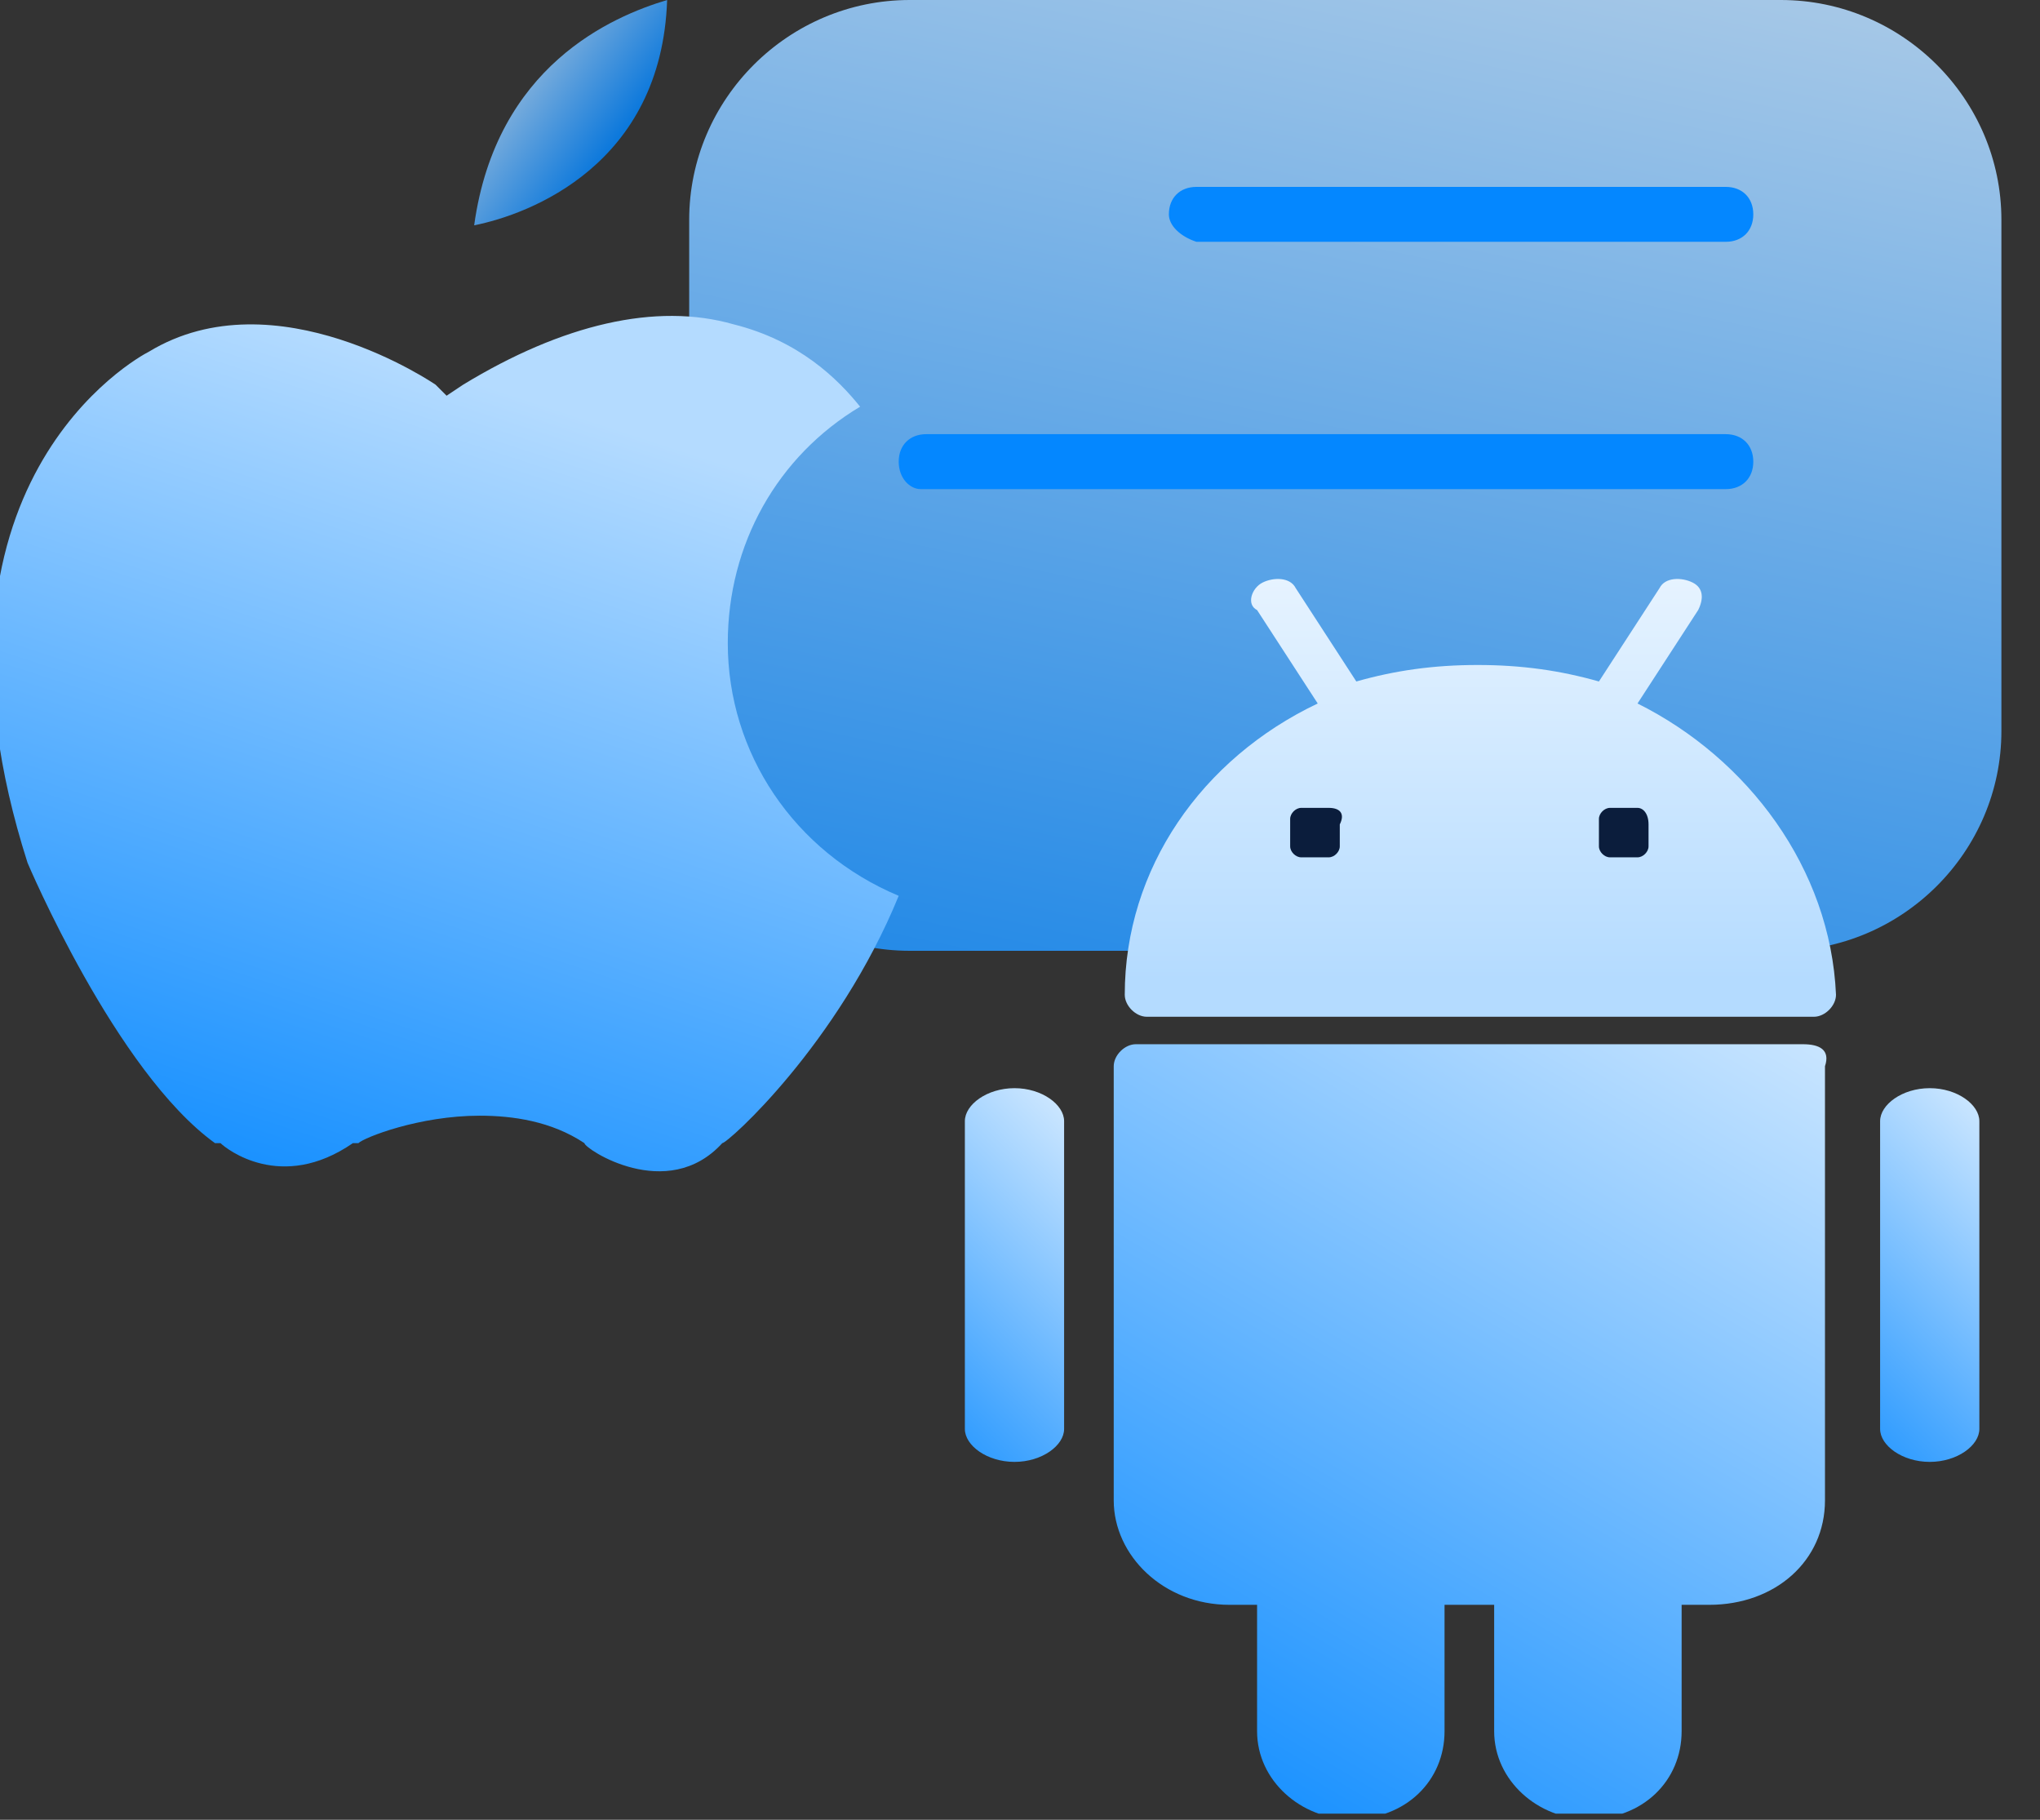
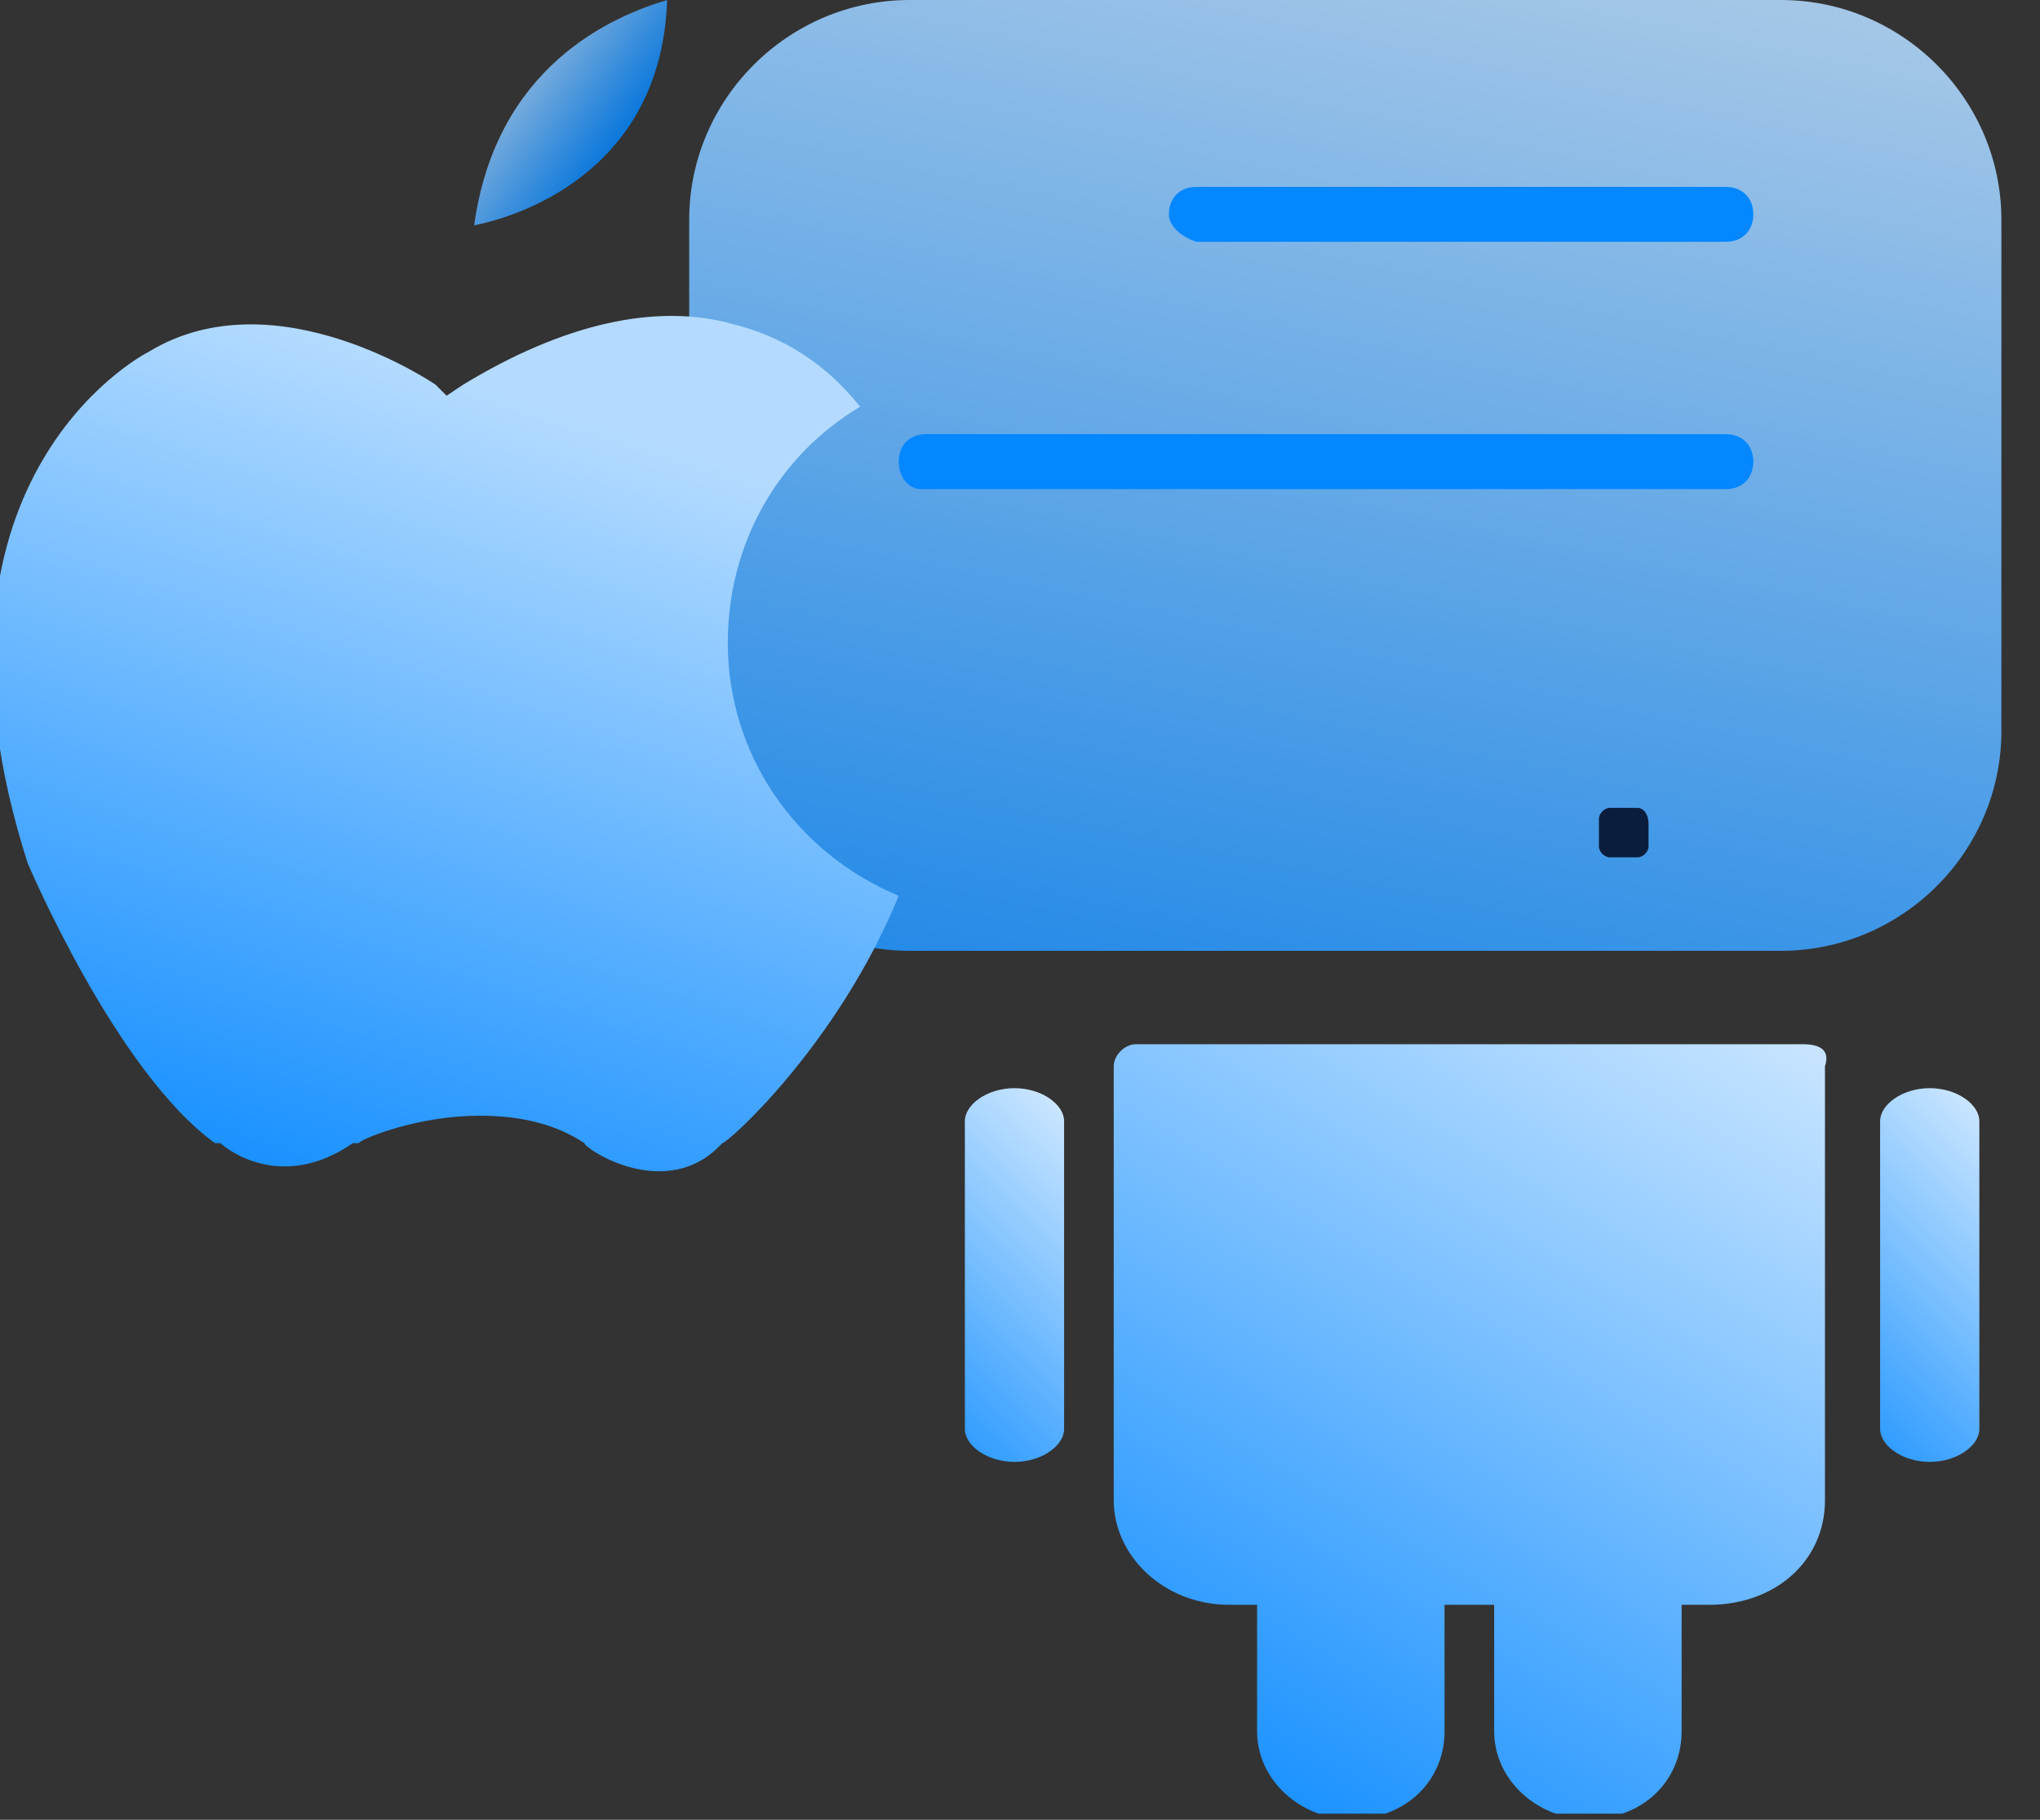
<svg xmlns="http://www.w3.org/2000/svg" width="37" height="33" viewBox="0 0 37 33" fill="none">
  <rect x="0" y="0" width="37" height="33" fill="#333333" stroke="none" />
  <g clip-path="url(#clip0_37_2)">
    <path opacity="0.883" d="M16.5 0H32.3C34.5 0 36.3 1.794 36.3 3.987V13.255C36.3 15.448 34.5 17.242 32.3 17.242H16.5C14.3 17.242 12.5 15.448 12.5 13.255V3.987C12.5 1.794 14.3 0 16.5 0Z" fill="url(#paint0_linear_37_2)" />
    <path fill-rule="evenodd" clip-rule="evenodd" d="M21.2 3.887C21.2 3.588 21.4 3.389 21.7 3.389H31.3C31.6 3.389 31.8 3.588 31.8 3.887C31.8 4.186 31.6 4.385 31.3 4.385H21.7C21.4 4.286 21.2 4.086 21.2 3.887Z" fill="#0487FF" />
    <path fill-rule="evenodd" clip-rule="evenodd" d="M16.3 8.372C16.3 8.073 16.5 7.873 16.8 7.873H31.3C31.6 7.873 31.8 8.073 31.8 8.372C31.8 8.671 31.6 8.87 31.3 8.87H16.7C16.5 8.87 16.3 8.671 16.3 8.372Z" fill="#0487FF" />
    <path opacity="0.826" d="M12.1 0C12 2.99 9.6 3.887 8.6 4.086C9 1.196 11.1 0.299 12.1 0Z" fill="url(#paint1_linear_37_2)" />
    <path fill-rule="evenodd" clip-rule="evenodd" d="M13.1 20.73C12.1 21.826 10.6 20.83 10.6 20.73C10 20.331 9.3 20.232 8.7 20.232C7.6 20.232 6.6 20.63 6.5 20.73H6.4C5.1 21.627 4.1 20.83 4 20.73H3.9C2.1 19.434 0.5 15.647 0.5 15.647C-1.7 8.77 2.5 6.478 2.7 6.378C5 4.983 7.9 6.976 7.9 6.976L8.1 7.176L8.4 6.976C10.2 5.88 11.9 5.481 13.3 5.88C14.5 6.179 15.2 6.877 15.6 7.375C14.1 8.272 13.2 9.867 13.2 11.661C13.2 13.654 14.4 15.448 16.3 16.245C15.2 18.936 13.2 20.73 13.1 20.73Z" fill="url(#paint2_linear_37_2)" />
-     <path fill-rule="evenodd" clip-rule="evenodd" d="M29.7 12.757L30.8 11.063C30.9 10.863 30.9 10.664 30.7 10.564C30.5 10.465 30.2 10.465 30.1 10.664L29 12.358C28.3 12.159 27.6 12.059 26.8 12.059C26 12.059 25.3 12.159 24.6 12.358L23.5 10.664C23.4 10.465 23.1 10.465 22.9 10.564C22.7 10.664 22.6 10.963 22.8 11.063L23.9 12.757C21.8 13.754 20.4 15.747 20.4 18.039C20.4 18.238 20.6 18.438 20.8 18.438H32.9C33.1 18.438 33.3 18.238 33.3 18.039C33.2 15.747 31.7 13.754 29.7 12.757Z" fill="url(#paint3_linear_37_2)" />
    <path d="M29.7 14.65H29.2C29.1 14.65 29 14.75 29 14.85V15.348C29 15.448 29.1 15.547 29.2 15.547H29.7C29.8 15.547 29.9 15.448 29.9 15.348V14.95C29.9 14.75 29.8 14.65 29.7 14.65Z" fill="#0B1D3C" />
-     <path d="M24.1 14.65H23.6C23.5 14.65 23.4 14.75 23.4 14.85V15.348C23.4 15.448 23.5 15.547 23.6 15.547H24.1C24.2 15.547 24.3 15.448 24.3 15.348V14.95C24.4 14.75 24.3 14.65 24.1 14.65Z" fill="#0B1D3C" />
    <path fill-rule="evenodd" clip-rule="evenodd" d="M32.7 18.936H20.6C20.4 18.936 20.2 19.135 20.2 19.335V27.208C20.2 28.205 21.1 29.102 22.3 29.102H22.8V31.394C22.8 32.291 23.6 32.989 24.5 32.989C25.5 32.989 26.2 32.291 26.2 31.394V29.102H27.1V31.394C27.1 32.291 27.9 32.989 28.8 32.989C29.8 32.989 30.5 32.291 30.5 31.394V29.102H31C32.2 29.102 33.1 28.304 33.1 27.208V19.335C33.2 19.036 33 18.936 32.7 18.936Z" fill="url(#paint4_linear_37_2)" />
    <path fill-rule="evenodd" clip-rule="evenodd" d="M35.9 25.913C35.9 26.212 35.5 26.51 35 26.51C34.5 26.51 34.1 26.212 34.1 25.913V20.331C34.1 20.032 34.5 19.733 35 19.733C35.5 19.733 35.9 20.032 35.9 20.331V25.913Z" fill="url(#paint5_linear_37_2)" />
    <path fill-rule="evenodd" clip-rule="evenodd" d="M19.3 25.913C19.3 26.212 18.9 26.51 18.4 26.51C17.9 26.51 17.5 26.212 17.5 25.913V20.331C17.5 20.032 17.9 19.733 18.4 19.733C18.9 19.733 19.3 20.032 19.3 20.331V25.913Z" fill="url(#paint6_linear_37_2)" />
  </g>
  <defs>
    <linearGradient id="paint0_linear_37_2" x1="26.505" y1="-1.25" x2="21.429" y2="22.881" gradientUnits="userSpaceOnUse">
      <stop stop-color="#B4DBFF" />
      <stop offset="1" stop-color="#0487FF" />
    </linearGradient>
    <linearGradient id="paint1_linear_37_2" x1="8.797" y1="0.933" x2="12.483" y2="3.653" gradientUnits="userSpaceOnUse">
      <stop stop-color="#CDE7FF" />
      <stop offset="0.626" stop-color="#0487FF" />
    </linearGradient>
    <linearGradient id="paint2_linear_37_2" x1="10.138" y1="7.413" x2="3.742" y2="27.004" gradientUnits="userSpaceOnUse">
      <stop stop-color="#B4DBFF" />
      <stop offset="0.817" stop-color="#0487FF" />
    </linearGradient>
    <linearGradient id="paint3_linear_37_2" x1="26.694" y1="10.496" x2="26.694" y2="17.78" gradientUnits="userSpaceOnUse">
      <stop stop-color="#E6F3FF" />
      <stop offset="1" stop-color="#B4DBFF" />
    </linearGradient>
    <linearGradient id="paint4_linear_37_2" x1="30.528" y1="16.939" x2="19.793" y2="35.12" gradientUnits="userSpaceOnUse">
      <stop stop-color="#CDE7FF" />
      <stop offset="0.927" stop-color="#0487FF" />
    </linearGradient>
    <linearGradient id="paint5_linear_37_2" x1="37.038" y1="21.065" x2="31.907" y2="26.262" gradientUnits="userSpaceOnUse">
      <stop stop-color="#CDE7FF" />
      <stop offset="1" stop-color="#0487FF" />
    </linearGradient>
    <linearGradient id="paint6_linear_37_2" x1="20.377" y1="21.065" x2="15.246" y2="26.262" gradientUnits="userSpaceOnUse">
      <stop stop-color="#CDE7FF" />
      <stop offset="1" stop-color="#0487FF" />
    </linearGradient>
    <clipPath id="clip0_37_2">
      <rect width="37" height="32.889" fill="white" />
    </clipPath>
  </defs>
</svg>